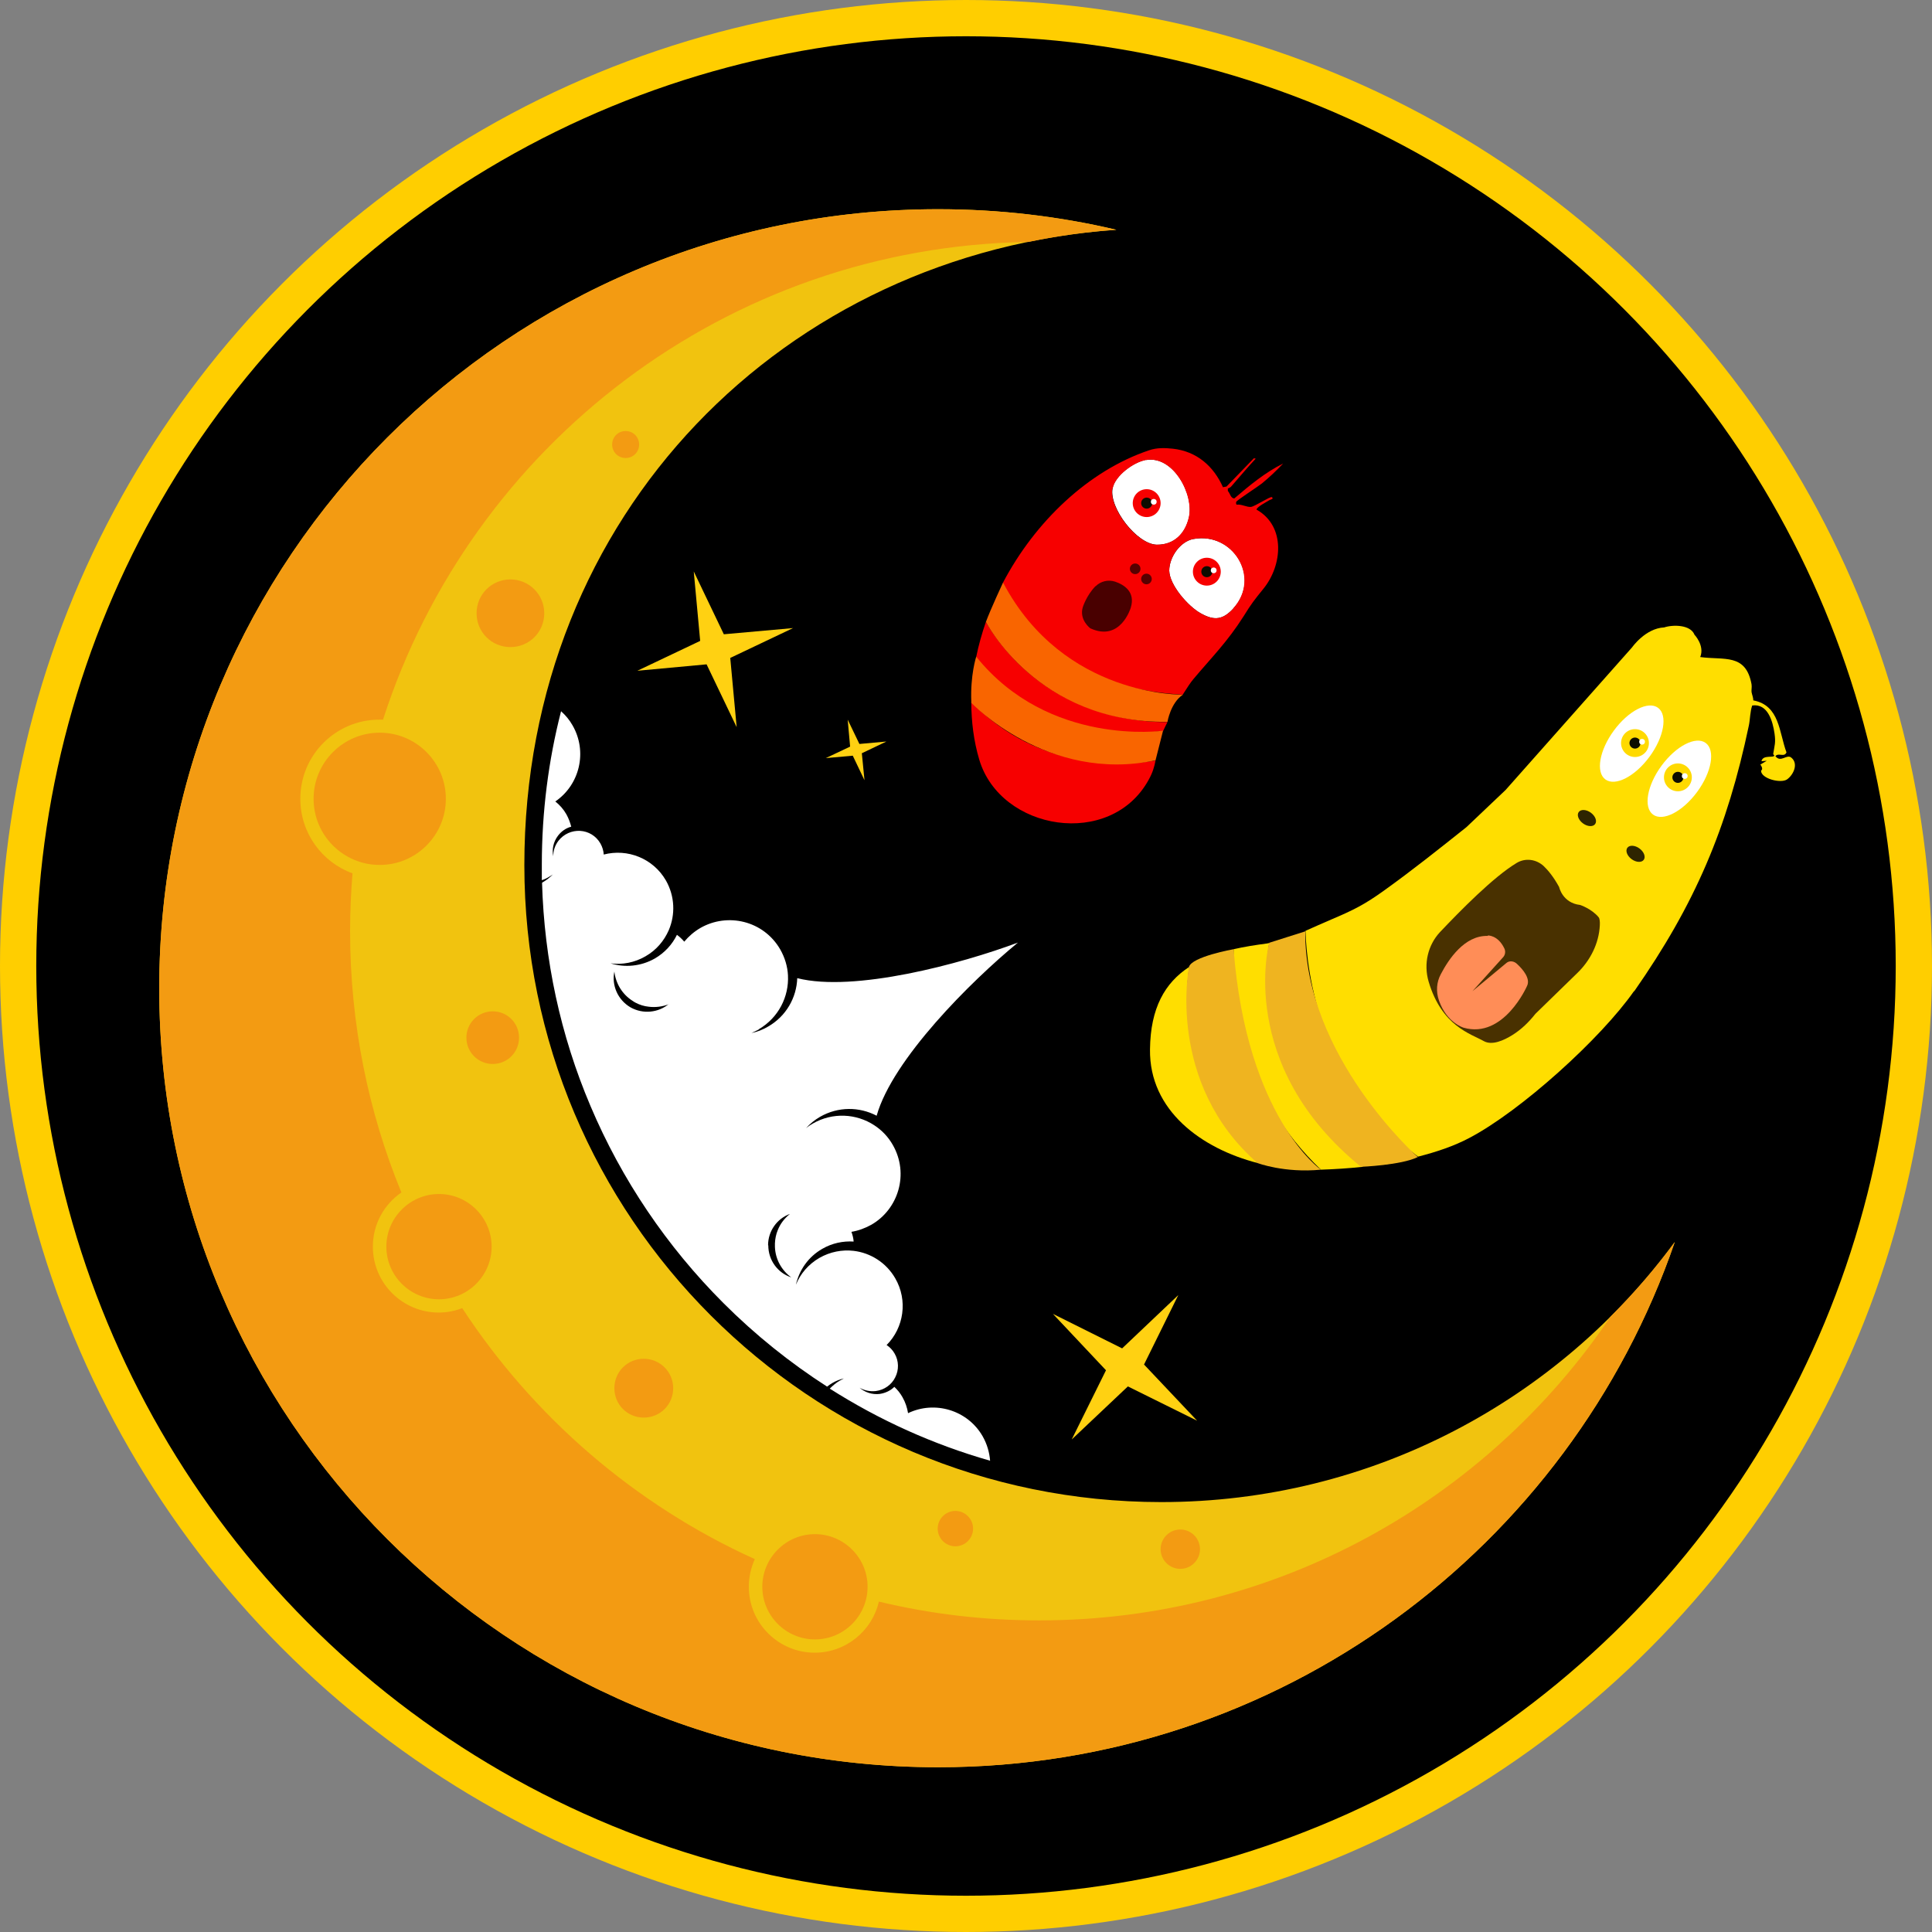
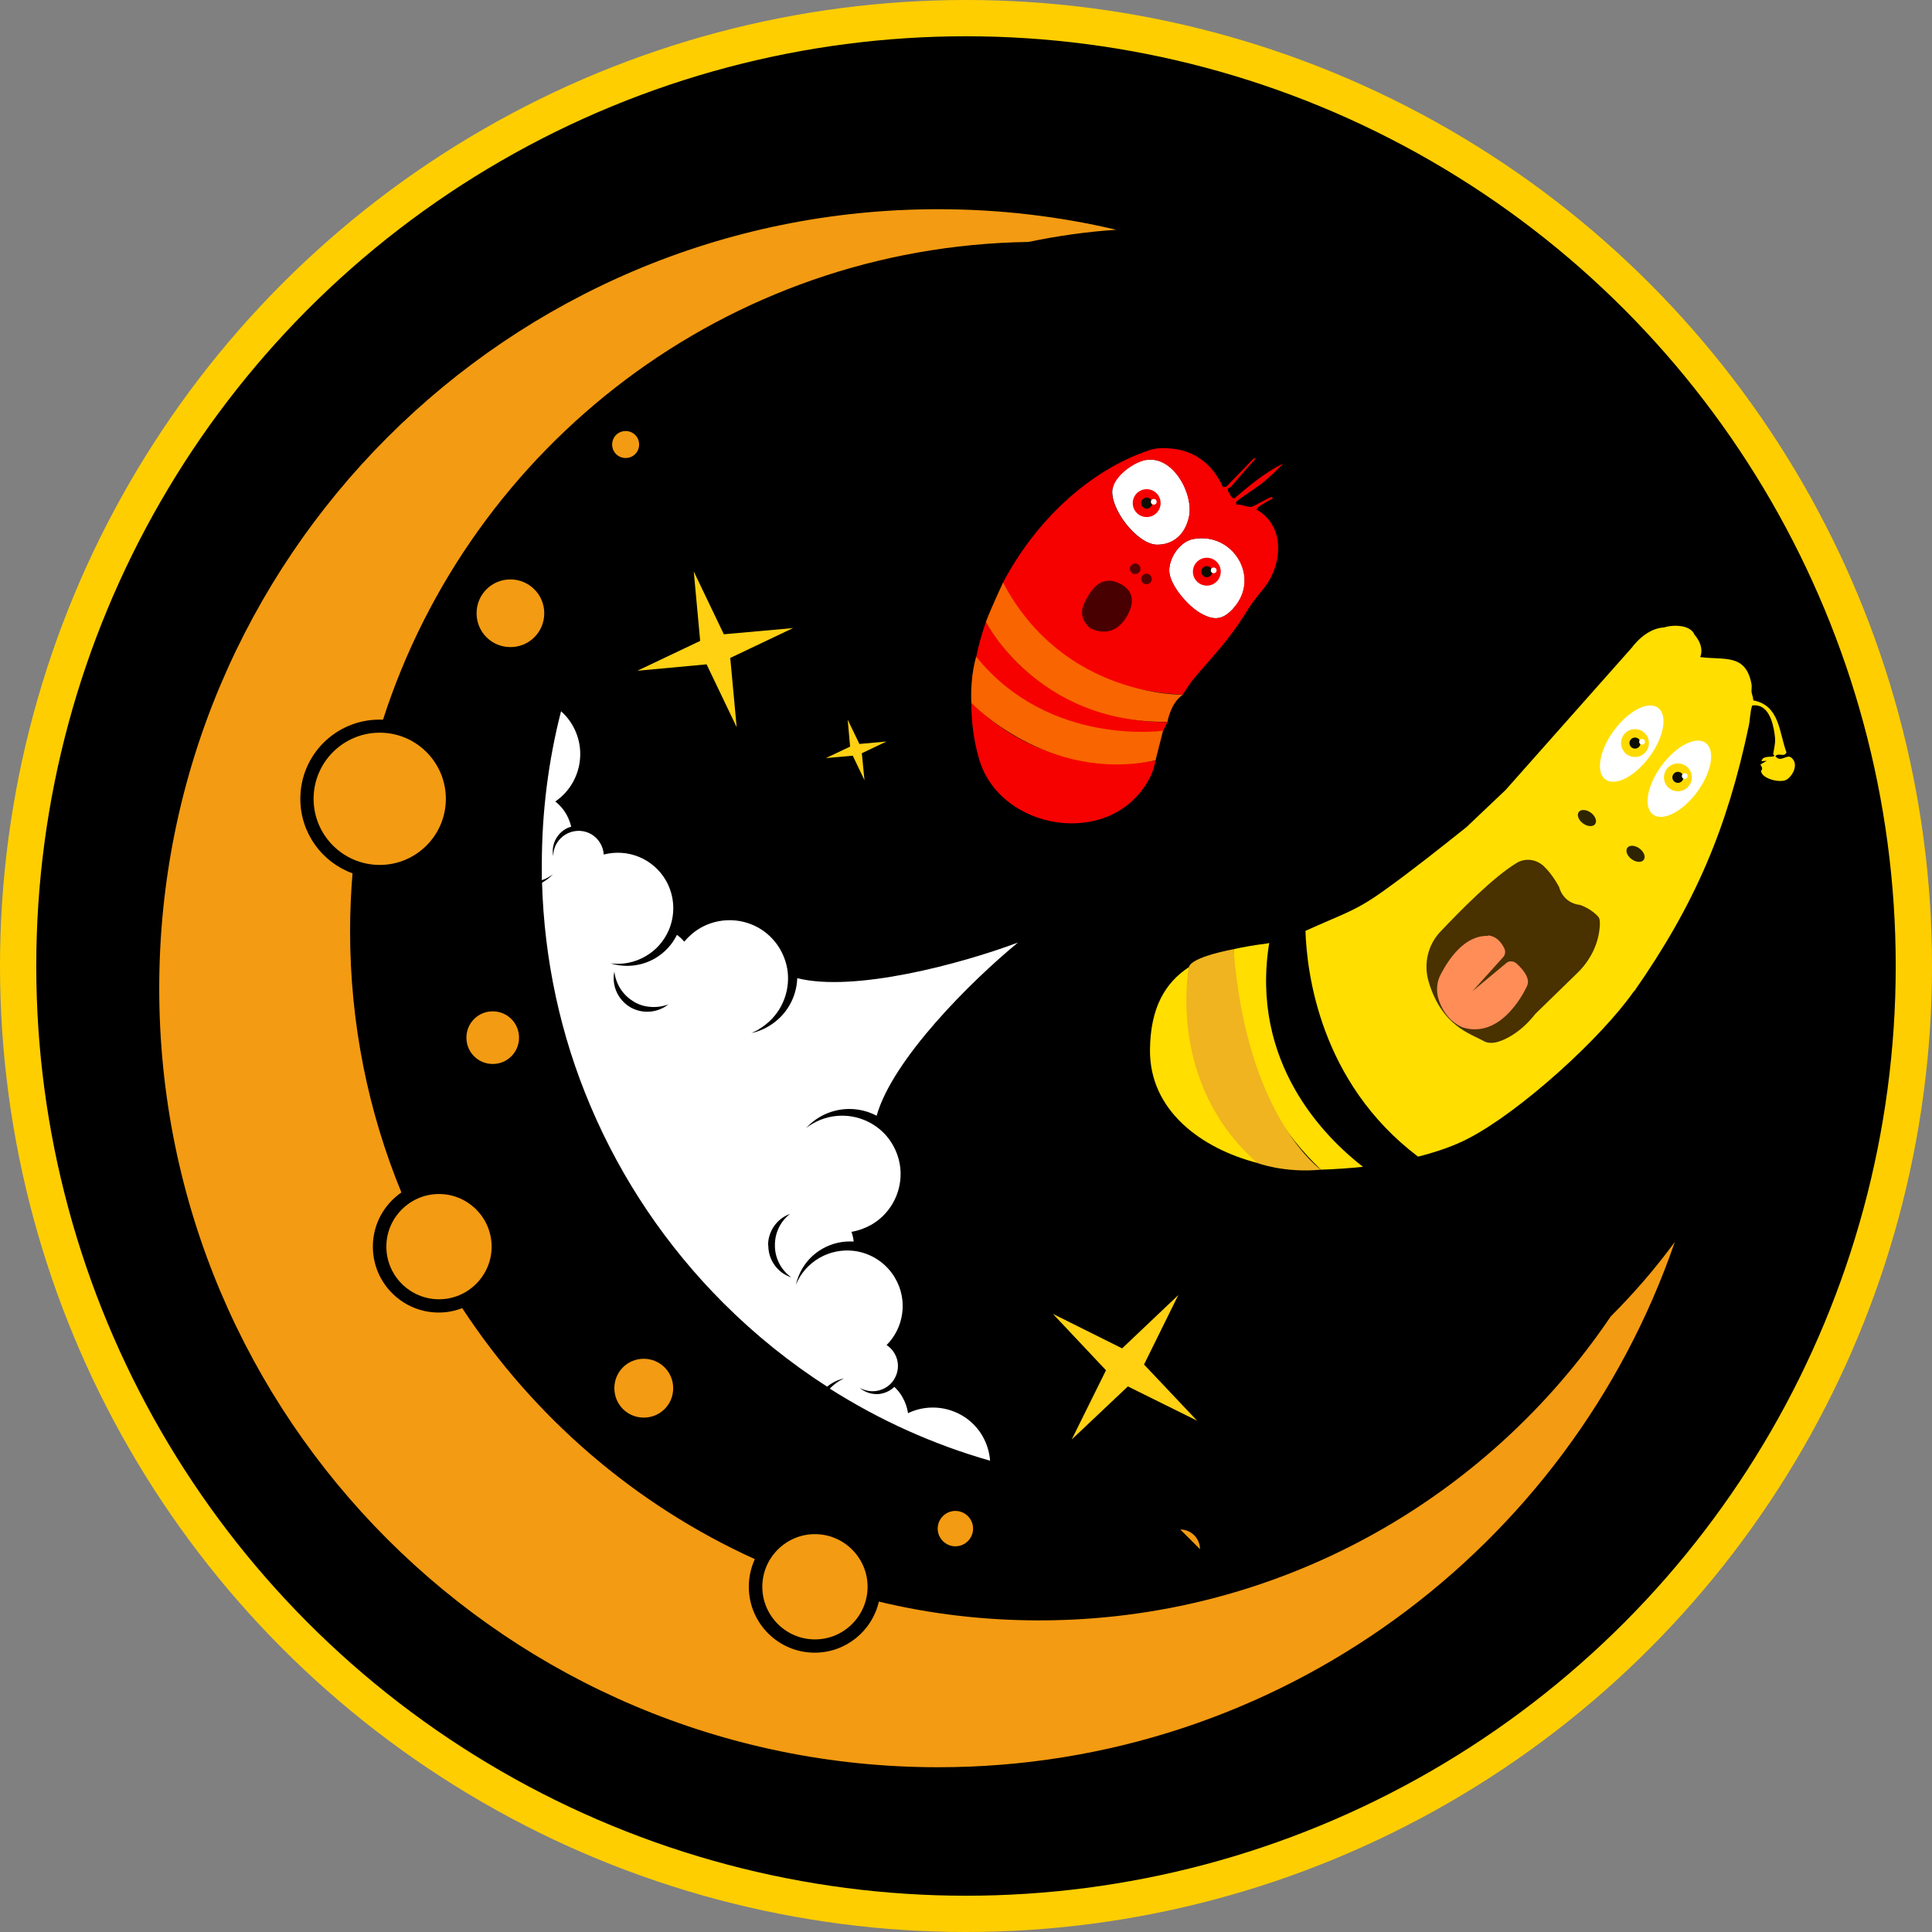
<svg xmlns="http://www.w3.org/2000/svg" id="_레이어_2" data-name="레이어 2" viewBox="0 0 87.36 87.36">
  <rect x="0" y="0" width="87.36" height="87.36" fill="#808080" stroke="none" />
  <defs>
    <style>
      .cls-1 {
        fill: #ff8d57;
      }

      .cls-2 {
        fill: #ffd112;
      }

      .cls-3 {
        stroke: #ffce00;
        stroke-miterlimit: 10;
        stroke-width: 1.64px;
      }

      .cls-4 {
        fill: #ffde00;
      }

      .cls-5 {
        fill: #ffda00;
      }

      .cls-6 {
        fill: #f39b12;
      }

      .cls-6, .cls-7, .cls-8 {
        fill-rule: evenodd;
      }

      .cls-9, .cls-7 {
        fill: #fff;
      }

      .cls-10 {
        fill: #efb420;
      }

      .cls-11 {
        fill: #0d0c00;
      }

      .cls-12 {
        fill: #570000;
      }

      .cls-13 {
        fill: #f96500;
      }

      .cls-14 {
        fill: #490000;
      }

      .cls-15 {
        fill: #f70000;
      }

      .cls-8 {
        fill: #f1c30f;
      }

      .cls-16 {
        fill: #493100;
      }

      .cls-17 {
        fill: #2e2500;
      }
    </style>
  </defs>
  <g id="_레이어_1-2" data-name="레이어 1">
    <g>
      <circle class="cls-3" cx="43.68" cy="43.68" r="42.86" />
      <g>
        <polygon class="cls-2" points="33.02 29.75 35.86 28.4 32.73 28.68 31.37 25.84 31.66 28.98 28.82 30.33 31.95 30.04 33.31 32.88 33.02 29.75" />
        <polygon class="cls-2" points="38.97 34.06 40.08 33.53 38.86 33.64 38.33 32.54 38.44 33.76 37.34 34.28 38.56 34.17 39.09 35.28 38.97 34.06" />
      </g>
      <polygon class="cls-2" points="51.73 61.7 53.28 58.56 50.74 60.97 47.61 59.41 50.01 61.96 48.46 65.09 51 62.69 54.13 64.24 51.73 61.7" />
-       <path class="cls-8" d="M50.48,10.39c-2.59-.61-5.29-.93-8.06-.93C22.97,9.46,7.2,25.23,7.2,44.69s15.77,35.22,35.22,35.22c15.44,0,28.55-9.93,33.31-23.75-5.24,7.13-13.69,11.76-23.22,11.76-15.91,0-28.8-12.89-28.8-28.8s11.81-27.68,26.77-28.73" />
      <path class="cls-6" d="M50.48,10.39c-2.59-.61-5.29-.93-8.06-.93C22.97,9.46,7.2,25.23,7.2,44.69s15.77,35.22,35.22,35.22c15.44,0,28.55-9.93,33.31-23.75-.88,1.2-1.85,2.32-2.9,3.37-5.6,8.29-15.08,13.74-25.84,13.74-2.5,0-4.92-.29-7.25-.85-.3,1.32-1.49,2.31-2.9,2.31-1.64,0-2.98-1.33-2.98-2.98,0-.45.1-.87.27-1.25-5.42-2.46-10-6.42-13.23-11.35-.33.13-.69.2-1.06.2-1.64,0-2.98-1.33-2.98-2.98,0-1.02.51-1.91,1.29-2.45-1.5-3.65-2.32-7.64-2.32-11.82,0-.88.04-1.75.11-2.61-1.38-.5-2.36-1.82-2.36-3.37,0-1.98,1.6-3.58,3.58-3.58.05,0,.11,0,.16,0,3.99-12.39,15.52-21.39,29.19-21.6,1.29-.27,2.61-.46,3.96-.55" />
      <path class="cls-6" d="M17.17,33.13c1.65,0,2.99,1.34,2.99,2.99s-1.34,2.99-2.99,2.99-2.99-1.34-2.99-2.99,1.34-2.99,2.99-2.99" />
      <path class="cls-6" d="M19.85,53.99c1.31,0,2.38,1.07,2.38,2.38s-1.07,2.38-2.38,2.38-2.38-1.07-2.38-2.38,1.07-2.38,2.38-2.38" />
      <path class="cls-6" d="M36.85,69.37c1.31,0,2.38,1.07,2.38,2.38s-1.07,2.38-2.38,2.38-2.38-1.07-2.38-2.38,1.07-2.38,2.38-2.38" />
      <path class="cls-6" d="M22.28,45.73c.66,0,1.19.53,1.19,1.19s-.53,1.19-1.19,1.19-1.19-.53-1.19-1.19.53-1.19,1.19-1.19" />
      <path class="cls-6" d="M28.29,19.49c.34,0,.61.27.61.61s-.27.61-.61.61-.61-.27-.61-.61.27-.61.61-.61" />
      <path class="cls-6" d="M23.08,26.2c.84,0,1.53.68,1.53,1.53s-.68,1.53-1.53,1.53-1.53-.68-1.53-1.53.68-1.53,1.53-1.53" />
-       <path class="cls-6" d="M53.37,69.16c.49,0,.89.4.89.89s-.4.89-.89.89-.89-.4-.89-.89.4-.89.89-.89" />
+       <path class="cls-6" d="M53.37,69.16c.49,0,.89.4.89.89" />
      <path class="cls-6" d="M29.11,61.44c.73,0,1.33.59,1.33,1.33s-.59,1.33-1.33,1.33-1.33-.59-1.33-1.33.59-1.33,1.33-1.33" />
      <path class="cls-6" d="M43.2,68.32c.44,0,.8.36.8.8s-.36.8-.8.8-.8-.36-.8-.8.36-.8.8-.8" />
      <path class="cls-7" d="M34.31,46.54c.89-.52,1.37-1.47,1.32-2.44-.02-.4-.14-.8-.35-1.17-.76-1.31-2.39-1.67-3.61-.97-.29.17-.53.38-.73.62-.1-.12-.21-.22-.33-.31-.21.43-.55.81-1,1.07-.63.36-1.36.42-2,.22.53.07,1.08-.03,1.58-.32.49-.28.84-.7,1.05-1.18.3-.7.28-1.53-.13-2.25-.58-1-1.74-1.45-2.81-1.17-.01-.17-.06-.34-.15-.5-.2-.35-.55-.55-.92-.57-.37-.02-.74.14-.98.45-.16.21-.24.46-.23.7-.07-.31,0-.65.21-.93.16-.21.37-.35.6-.41-.05-.19-.12-.38-.22-.56-.13-.23-.3-.42-.5-.58,1.11-.76,1.46-2.26.78-3.44-.14-.25-.32-.46-.52-.64-.57,2.22-.87,4.55-.87,6.94,0,.23,0,.47,0,.7.12-.04.23-.09.34-.16.06-.03.11-.07.16-.1-.13.13-.28.25-.45.35-.01,0-.03.02-.04.03.1,3.47.83,6.89,2.19,10.09,1.41,3.33,3.45,6.35,6.01,8.91,1.44,1.44,3.01,2.7,4.69,3.78.07-.06.15-.11.23-.16.17-.1.35-.17.53-.21-.06.03-.11.06-.17.09-.18.1-.33.23-.47.37,2.25,1.43,4.69,2.53,7.25,3.26-.03-.38-.14-.76-.34-1.11-.68-1.18-2.16-1.62-3.37-1.04-.04-.25-.12-.49-.25-.72-.1-.18-.23-.34-.37-.47-.17.17-.4.28-.66.32-.34.04-.67-.07-.91-.28.21.12.46.18.73.15.39-.05.72-.29.88-.62.17-.33.17-.74-.03-1.08-.09-.16-.22-.29-.36-.38.78-.78.97-2.02.39-3.02-.41-.71-1.12-1.15-1.88-1.24-.52-.06-1.06.04-1.55.32-.5.29-.86.72-1.06,1.21.15-.66.56-1.26,1.19-1.62.45-.26.94-.36,1.42-.33-.01-.15-.05-.3-.1-.44.31-.05.61-.16.9-.32,1.22-.7,1.72-2.3.97-3.61-.21-.37-.5-.67-.84-.89-.81-.53-1.88-.59-2.77-.08-.11.06-.21.13-.31.21.18-.2.39-.37.63-.51.82-.47,1.78-.46,2.56-.05.72-2.55,4.25-6.07,6.39-7.83-2.59.97-7.41,2.26-9.98,1.61-.03.88-.5,1.72-1.32,2.19-.24.14-.49.24-.75.29.11-.05.22-.1.33-.16M30.24,45.4c-.47.39-1.16.47-1.73.15-.58-.34-.86-1-.73-1.62.06.53.35,1.03.83,1.33.02.01.04.03.06.04.02.01.05.03.07.04.19.1.39.16.59.18.3.04.62,0,.91-.11ZM34.73,56.31c0-.65.41-1.21.99-1.42-.25.2-.44.45-.55.73-.08.19-.12.39-.13.6,0,.03,0,.05,0,.08,0,.03,0,.05,0,.08.02.57.31,1.07.74,1.38-.61-.2-1.04-.77-1.04-1.45Z" />
      <path class="cls-9" d="M51.83,20.8c1.23-.21,2.18,1.57,1.93,2.61-.17.72-.67,1.23-1.45,1.22-.9-.02-2.17-1.67-2-2.55.11-.58.95-1.19,1.51-1.29ZM51.9,22.36c-.52.12-.32.98.31.78.33-.11.25-.91-.31-.78Z" />
      <path class="cls-9" d="M53.98,24.37c1.77-.32,3.06,1.74,1.8,3.13-.48.53-.87.58-1.49.23-.56-.31-1.41-1.27-1.42-1.93,0-.6.49-1.32,1.1-1.43ZM54.14,26.22c.28.34.88-.09.62-.51-.29-.47-.98.08-.62.51Z" />
      <g>
        <path class="cls-15" d="M44.58,28.12c-.18.52-.33,1.05-.44,1.59.53.85,2.84,3.93,8.45,3.35.06-.12.12-.26.2-.41-1.1.02-5.62-.19-8.21-4.52Z" />
        <path class="cls-15" d="M56.82,23.05c-.03-.11.48-.37.59-.44.03-.02.21-.05.1-.13-.06-.05-.77.42-.94.44-.2.02-.43-.13-.64-.1-.05,0-.04-.11-.03-.13.03-.07,1-.7,1.16-.83.33-.27.67-.59.96-.9-.81.4-1.52.99-2.21,1.58-.17-.02-.18-.22-.29-.34v-.11s.11-.04.15-.09c.37-.42.73-.86,1.11-1.26l-.08-.02-1.24,1.28-.16.03c-.43-.96-1.19-1.62-2.26-1.74-.37-.04-.73-.05-1.08.07-2.74.92-5.16,3.23-6.61,5.99.01.05,1.36,4.69,8.13,5.06h0c.19-.3.36-.56.48-.7.84-1,1.54-1.69,2.27-2.84.36-.58.47-.72.9-1.25.86-1.06,1.01-2.82-.3-3.57ZM50.31,22.09c.11-.58.95-1.19,1.51-1.29,1.23-.21,2.18,1.57,1.93,2.61-.17.72-.67,1.23-1.45,1.22-.9-.02-2.17-1.67-2-2.55ZM55.78,27.5c-.48.53-.87.58-1.49.23-.56-.31-1.41-1.27-1.42-1.93,0-.6.49-1.32,1.1-1.43,1.77-.32,3.05,1.74,1.8,3.13Z" />
        <path class="cls-15" d="M43.92,31.75c0,.88.11,1.76.36,2.6.96,3.22,5.94,4.04,7.66.91.18-.32.26-.6.31-.87-1.3.22-5.23.55-8.33-2.65Z" />
      </g>
      <circle class="cls-12" cx="51.33" cy="25.72" r=".24" />
      <circle class="cls-12" cx="51.84" cy="26.18" r=".24" />
      <path class="cls-14" d="M49.54,26.51c.23-.23.57-.31.88-.21.41.14.93.46.71,1.18,0,0-.46,1.56-1.83.93,0,0-.51-.38-.34-.95s0,0,0,0c0,0,.16-.53.58-.96Z" />
      <g>
        <path class="cls-4" d="M73.89,44.83c2.76-3.95,4.21-7.37,5.19-12.03.06-.29.05-.61.15-.9.71-.1.93.72,1.01,1.27.06.42,0,.53-.06.92,0,.03.05.07.05.07-.02.13-.52-.05-.58.26l.24-.02-.29.17c.16.23.03.26.03.28,0,.36.9.59,1.18.39.29-.21.52-.71.19-.98-.21-.18-.48.25-.72-.07.14-.17.4.07.5-.17-.34-.91-.3-2.12-1.5-2.35,0-.13-.06-.26-.08-.38-.01-.1.02-.22,0-.35-.26-1.41-1.24-1.08-2.32-1.23.21-.52-.26-1.01-.26-1.01-.18-.46-.98-.46-1.37-.33-.85.04-1.45.9-1.45.9l-5.72,6.45-1.77,1.68c-1.23.98-2.46,1.96-3.73,2.87-.89.64-1.4.89-2.39,1.31-.38.16-.77.34-1.16.51.06,1.88.65,6.85,5.09,10.21.83-.21,1.63-.48,2.31-.84,2.33-1.22,5.96-4.5,7.46-6.65Z" />
        <path class="cls-4" d="M55.78,42.92c-.07,2.44.42,6.62,3.95,9.97.61-.02,1.25-.06,1.9-.13-1.73-1.34-5.11-4.71-4.24-10.12-.03,0-.06.02-.09.02-.53.07-1.04.15-1.52.26Z" />
        <path class="cls-4" d="M53.76,43.73c-1.08.71-1.74,1.84-1.76,3.72-.04,2.77,2.34,4.49,4.87,5.14-1.31-1.37-3.71-4.53-3.1-8.86Z" />
      </g>
      <path class="cls-16" d="M69.79,39.15c.21.2.46.5.71.96,0,0,.15.72.95.81,0,0,.52.17.84.56.04.05.06.19.05.36-.04.82-.43,1.59-1.02,2.16l-1.89,1.84c-.3.38-.64.71-1.04.96s-.92.48-1.29.28c-.6-.34-1.9-.67-2.5-2.69-.24-.81-.03-1.66.51-2.24.91-.96,2.42-2.5,3.47-3.13.38-.23.87-.18,1.22.14Z" />
      <path class="cls-1" d="M67.28,42.3s.45-.02.74.58c.07.14.04.3-.05.4l-1.39,1.54,1.54-1.28c.13-.11.34-.09.48.05.27.25.61.66.45.99,0,0-1.05,2.41-2.87,1.89,0,0-.76-.22-1.11-1.22-.15-.42-.11-.85.08-1.2.35-.67,1.07-1.76,2.12-1.73Z" />
      <ellipse class="cls-17" cx="71.76" cy="36.99" rx=".3" ry=".46" transform="translate(-.55 72.9) rotate(-53.68)" />
      <ellipse class="cls-17" cx="73.96" cy="38.61" rx=".3" ry=".46" transform="translate(-.96 75.33) rotate(-53.68)" />
      <ellipse class="cls-9" cx="73.79" cy="33.63" rx="2.01" ry="1" transform="translate(2.98 73.16) rotate(-53.68)" />
      <ellipse class="cls-9" cx="75.94" cy="35.22" rx="2.01" ry="1" transform="translate(2.58 75.54) rotate(-53.68)" />
      <g>
        <circle class="cls-5" cx="73.93" cy="33.6" r=".63" />
        <circle class="cls-11" cx="73.93" cy="33.6" r=".25" />
        <circle class="cls-9" cx="74.25" cy="33.54" r=".13" />
      </g>
      <g>
        <circle class="cls-5" cx="75.87" cy="35.15" r=".63" />
        <circle class="cls-11" cx="75.87" cy="35.15" r=".25" />
        <circle class="cls-9" cx="76.18" cy="35.09" r=".13" />
      </g>
      <g>
        <circle class="cls-15" cx="51.85" cy="22.75" r=".63" />
        <circle class="cls-11" cx="51.85" cy="22.75" r=".25" />
        <circle class="cls-9" cx="52.17" cy="22.69" r=".13" />
      </g>
      <g>
        <circle class="cls-15" cx="54.57" cy="25.85" r=".63" />
        <circle class="cls-11" cx="54.57" cy="25.85" r=".25" />
        <circle class="cls-9" cx="54.88" cy="25.79" r=".13" />
      </g>
-       <path class="cls-10" d="M59.03,42.11l-1.64.52s-1.51,5.53,4.15,10.13c0,0,1.81-.07,2.57-.44,0,0-5.13-4.55-5.09-10.21Z" />
      <path class="cls-10" d="M55.78,42.92s-1.91.34-2.02.81c0,0-1.04,5.24,3.1,8.86,0,0,1.21.46,2.87.3,0,0-3.36-2.35-3.95-9.97Z" />
      <path class="cls-13" d="M45.35,26.35s-.55,1.18-.77,1.77c0,0,2.31,4.58,8.21,4.52,0,0,.14-.86.7-1.23,0,0-5.39.13-8.13-5.06Z" />
      <path class="cls-13" d="M44.14,29.7s-.27.82-.22,2.04,0,.04,0,.04c0,0,3.44,3.64,8.33,2.6l.34-1.34s-5.17.74-8.45-3.35Z" />
    </g>
  </g>
</svg>